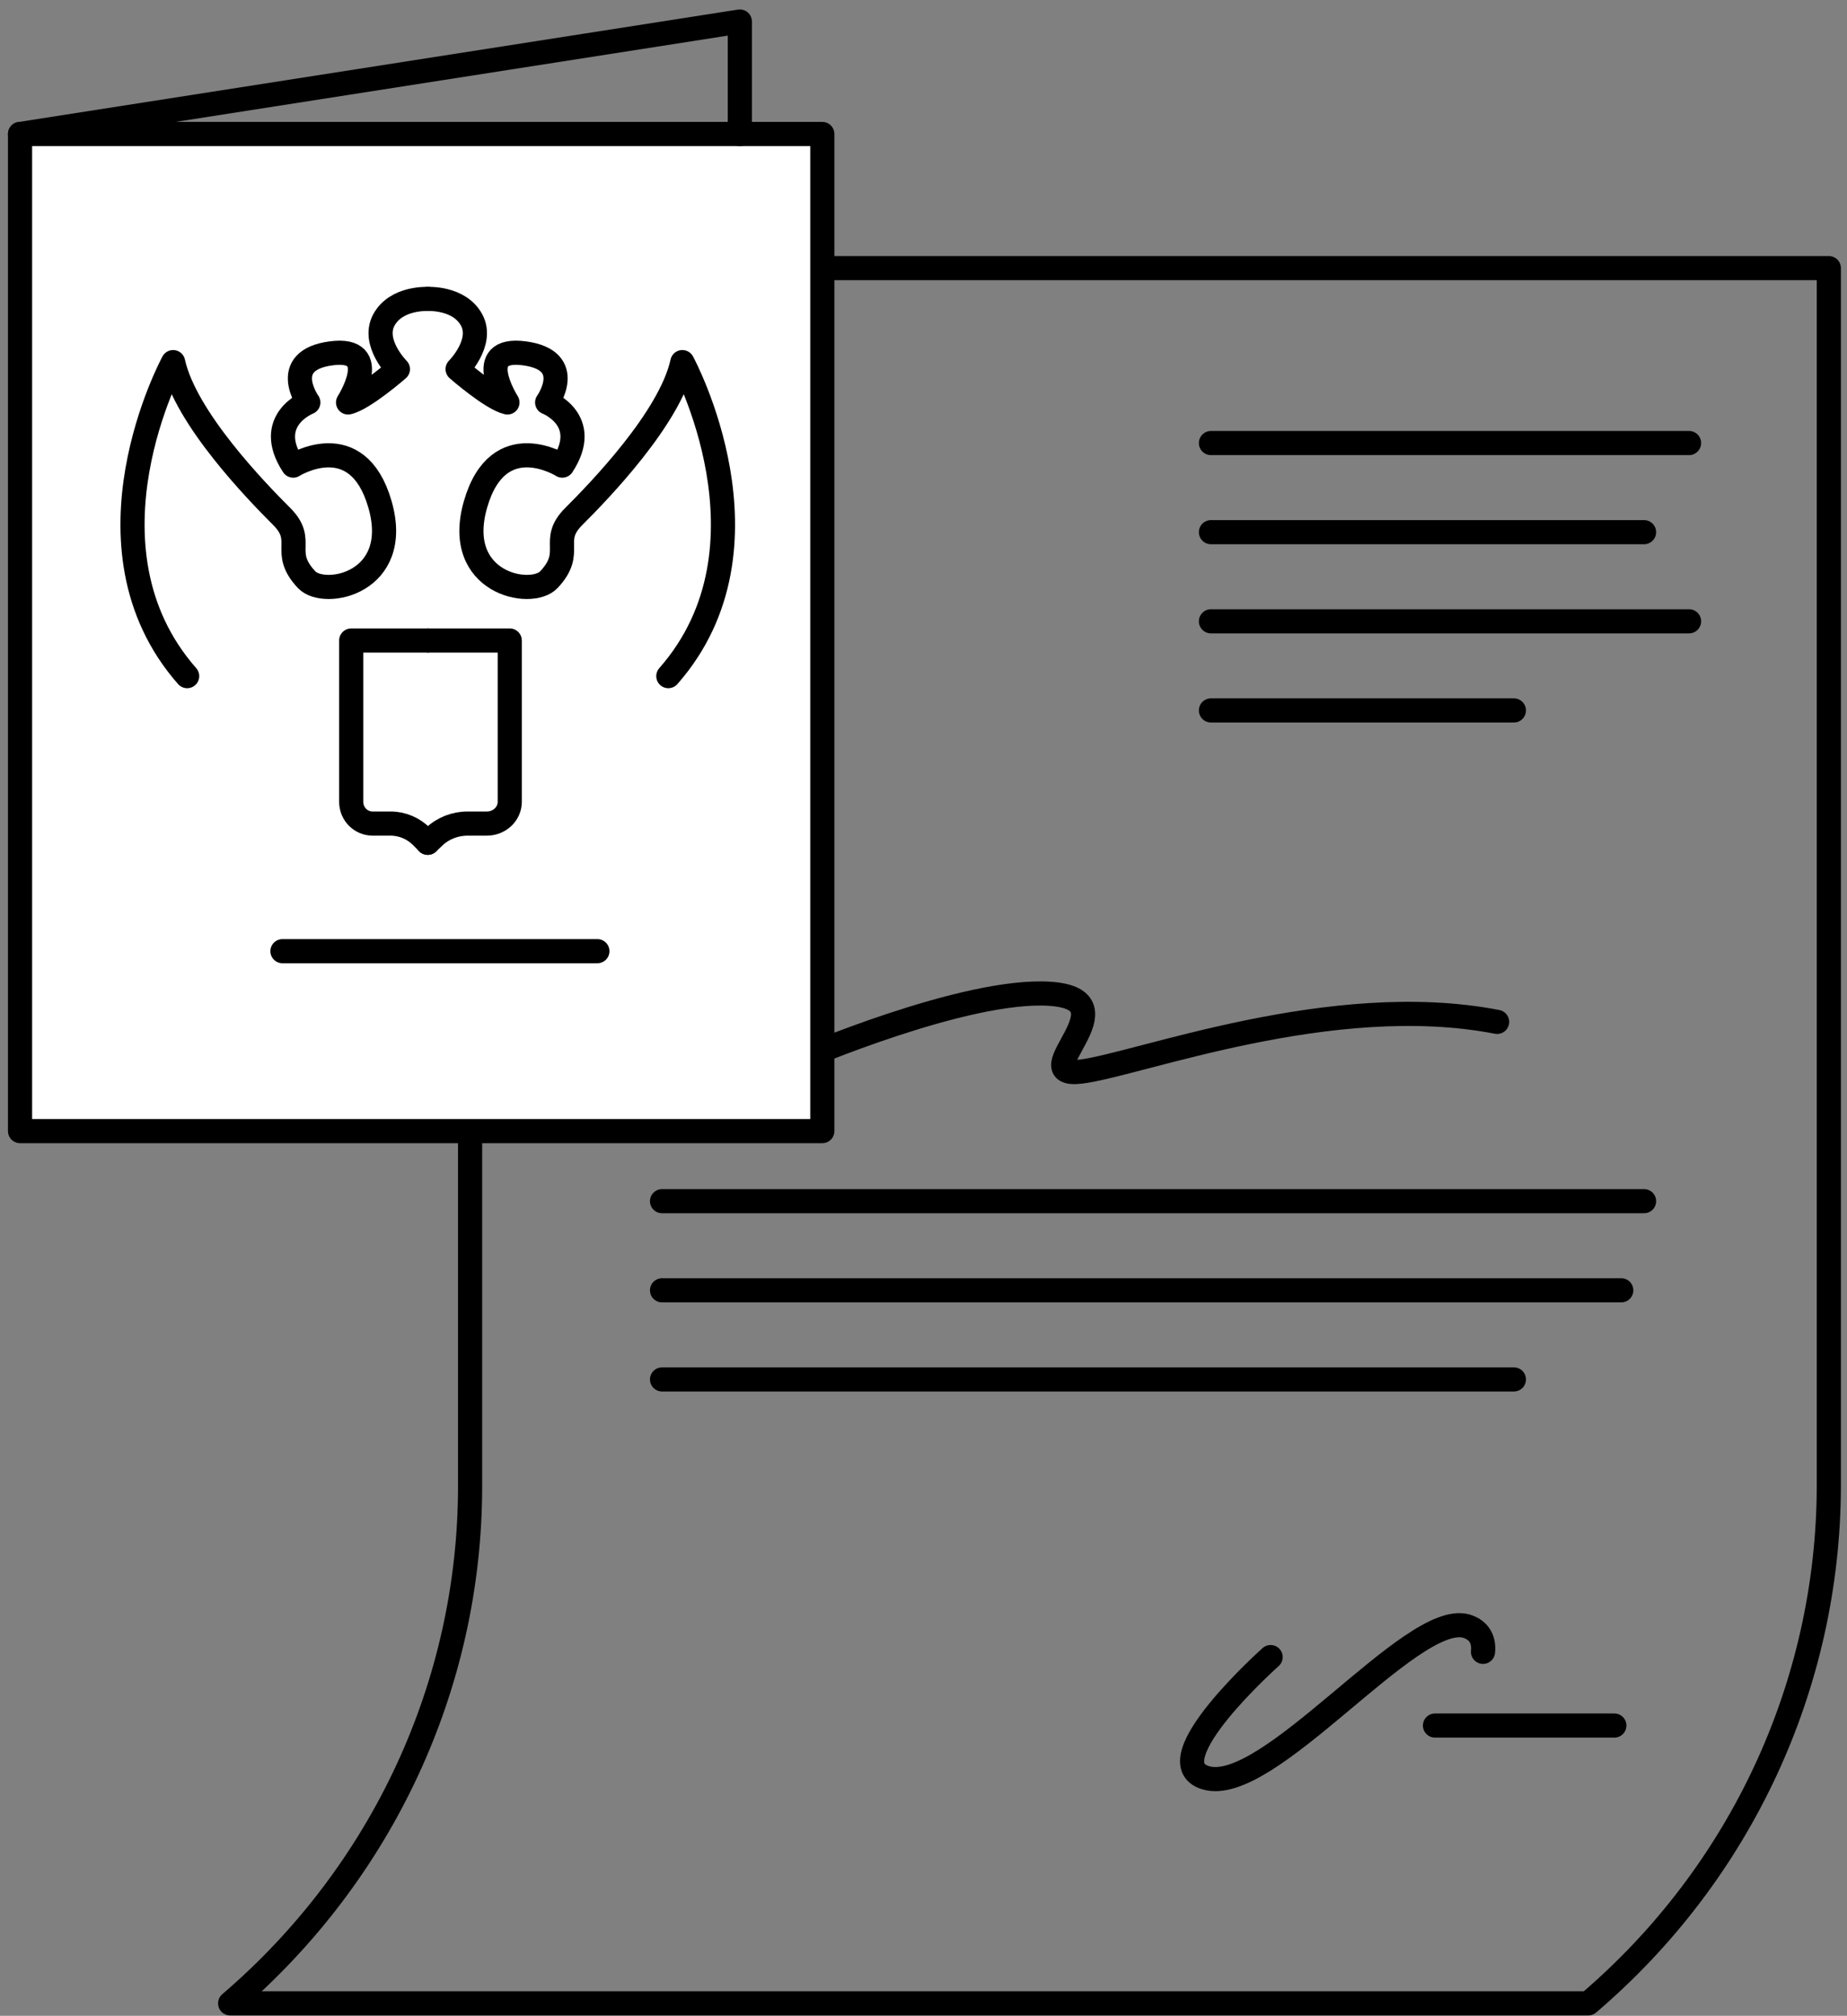
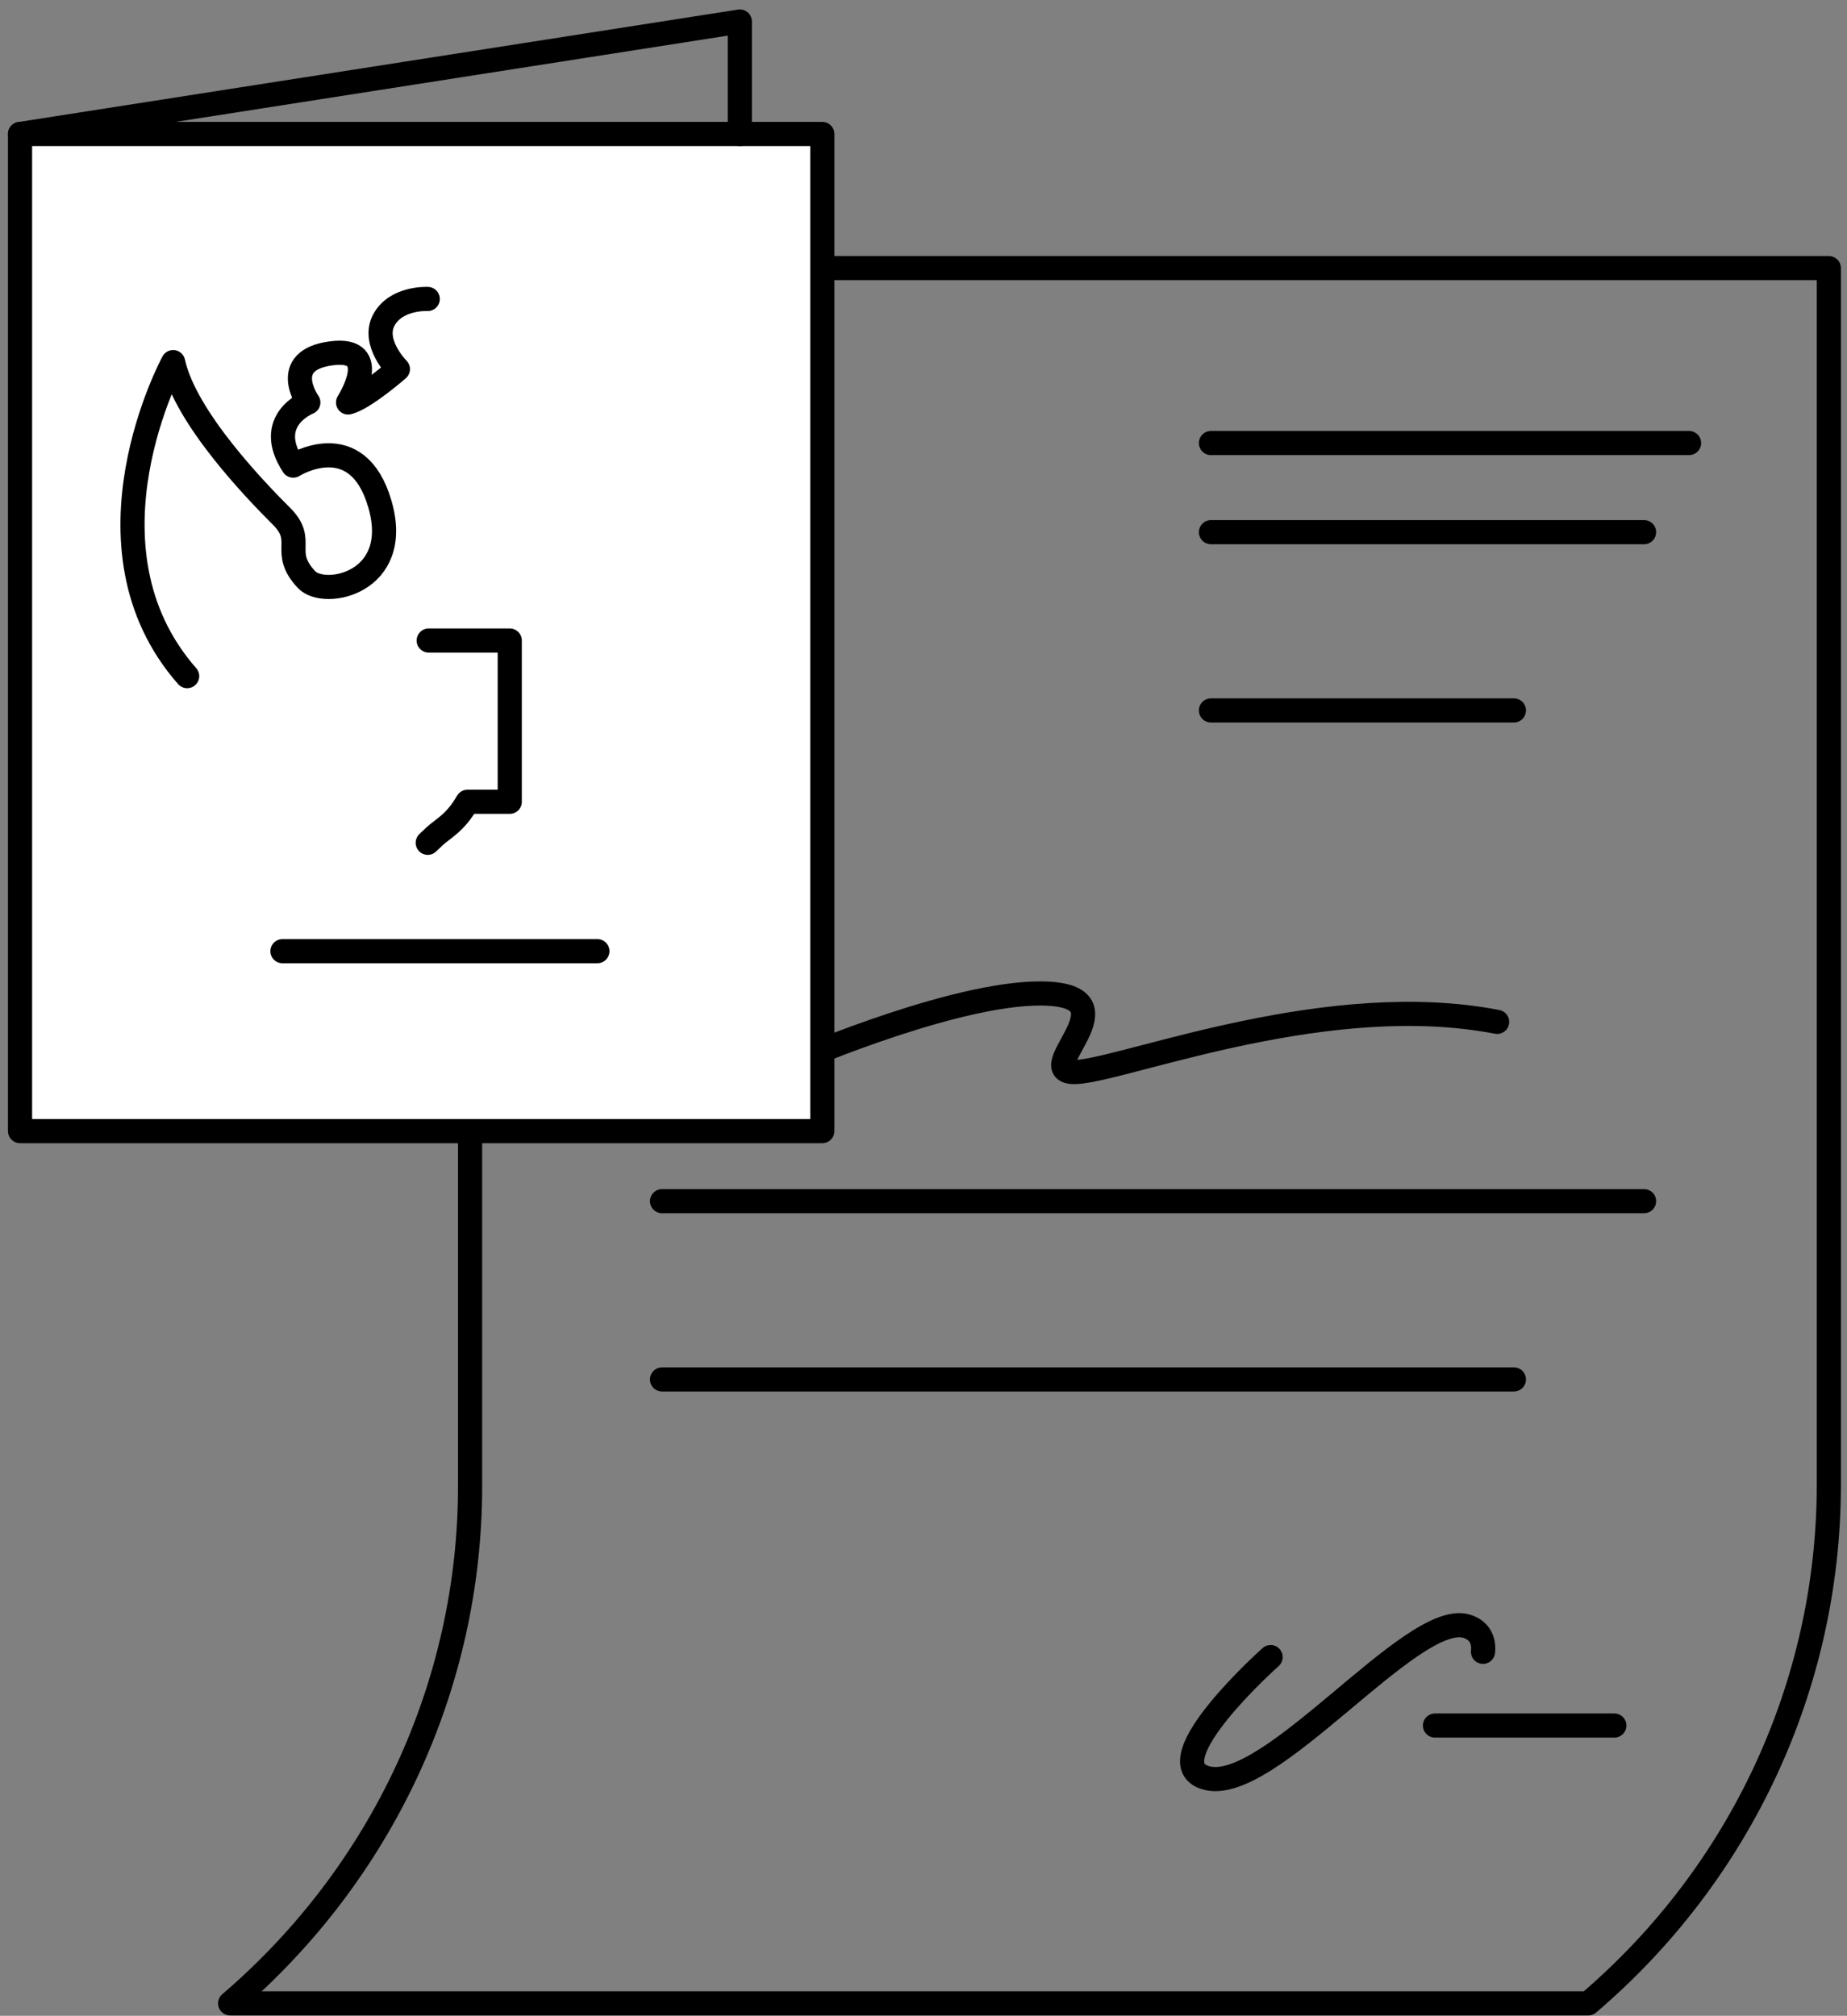
<svg xmlns="http://www.w3.org/2000/svg" width="153" height="167" viewBox="0 0 153 167" fill="none">
  <rect x="0" y="0" width="153" height="167" fill="#808080" stroke="none" />
  <path d="M131.568 165.968H19.064C31.686 155.16 38.941 139.553 38.941 123.122V22.212H151.495V123.171C151.445 139.553 144.24 155.16 131.568 165.968Z" stroke="black" stroke-width="2" stroke-miterlimit="10" stroke-linecap="round" stroke-linejoin="round" />
  <path d="M100.311 36.704H139.916" stroke="black" stroke-width="2" stroke-miterlimit="10" stroke-linecap="round" stroke-linejoin="round" />
  <path d="M100.311 44.088H136.189" stroke="black" stroke-width="2" stroke-miterlimit="10" stroke-linecap="round" stroke-linejoin="round" />
-   <path d="M100.311 51.472H139.916" stroke="black" stroke-width="2" stroke-miterlimit="10" stroke-linecap="round" stroke-linejoin="round" />
  <path d="M100.311 58.856H125.406" stroke="black" stroke-width="2" stroke-miterlimit="10" stroke-linecap="round" stroke-linejoin="round" />
  <path d="M66.173 87.808C66.173 87.808 79.988 81.847 86.995 82.332C94.001 82.816 84.709 89.359 89.529 88.778C94.299 88.196 110.3 81.992 124.016 84.658" stroke="black" stroke-width="2" stroke-miterlimit="10" stroke-linecap="round" stroke-linejoin="round" />
  <path d="M54.842 99.51H136.189" stroke="black" stroke-width="2" stroke-miterlimit="10" stroke-linecap="round" stroke-linejoin="round" />
-   <path d="M54.842 106.895H134.301" stroke="black" stroke-width="2" stroke-miterlimit="10" stroke-linecap="round" stroke-linejoin="round" />
  <path d="M54.842 114.279H125.406" stroke="black" stroke-width="2" stroke-miterlimit="10" stroke-linecap="round" stroke-linejoin="round" />
  <path d="M118.87 142.952H133.728" stroke="black" stroke-width="2" stroke-miterlimit="10" stroke-linecap="round" stroke-linejoin="round" />
  <path d="M105.255 137.281C105.255 137.281 95.565 145.909 99.839 147.266C105.007 148.914 116.883 133.452 121.455 134.712C122.598 135.052 122.946 135.924 122.847 136.845" stroke="black" stroke-width="2" stroke-miterlimit="10" stroke-linecap="round" stroke-linejoin="round" />
  <path d="M68.118 11.1H1.66V93.707H68.118V11.1Z" fill="white" stroke="black" stroke-width="2" stroke-miterlimit="10" stroke-linecap="round" stroke-linejoin="round" />
  <path d="M1.66 11.1L61.286 1.783V11.1" stroke="black" stroke-width="2" stroke-miterlimit="10" stroke-linecap="round" stroke-linejoin="round" />
  <path d="M35.434 24.768C35.434 24.768 32.815 24.622 31.797 26.512C30.779 28.401 32.961 30.581 32.961 30.581C32.961 30.581 30.141 33.052 28.832 33.342C28.832 33.342 31.797 28.692 27.433 29.273C23.069 29.854 25.542 33.342 25.542 33.342C25.542 33.342 21.815 34.796 24.288 38.574C24.288 38.574 29.581 35.232 31.472 41.772C33.363 48.312 26.865 49.59 25.396 48.021C23.214 45.696 25.374 44.824 23.337 42.789C21.301 40.754 15.359 34.65 14.341 30C14.341 30 6.049 45.26 15.504 56.014" stroke="black" stroke-width="2" stroke-miterlimit="10" stroke-linecap="round" stroke-linejoin="round" />
-   <path d="M35.433 24.767C35.433 24.767 38.051 24.622 39.069 26.511C40.088 28.4 37.906 30.58 37.906 30.58C37.906 30.58 40.725 33.051 42.035 33.342C42.035 33.342 39.069 28.691 43.433 29.272C47.797 29.854 45.324 33.342 45.324 33.342C45.324 33.342 49.051 34.795 46.578 38.574C46.578 38.574 41.285 35.231 39.394 41.771C37.503 48.311 44.001 49.59 45.47 48.02C47.652 45.695 45.492 44.823 47.529 42.788C49.565 40.754 55.507 34.65 56.525 29.999C56.525 29.999 64.817 45.259 55.362 56.014" stroke="black" stroke-width="2" stroke-miterlimit="10" stroke-linecap="round" stroke-linejoin="round" />
-   <path d="M35.372 53.064H29.092V66.424C29.092 67.425 29.884 68.229 30.871 68.229H32.352C33.324 68.229 34.251 68.623 34.939 69.32L35.432 69.821" stroke="black" stroke-width="2" stroke-miterlimit="10" stroke-linecap="round" stroke-linejoin="round" />
-   <path d="M35.513 53.064H42.226V66.424C42.226 67.425 41.379 68.229 40.324 68.229H38.725C37.686 68.229 36.695 68.623 35.96 69.32L35.433 69.821" stroke="black" stroke-width="2" stroke-miterlimit="10" stroke-linecap="round" stroke-linejoin="round" />
+   <path d="M35.513 53.064H42.226V66.424H38.725C37.686 68.229 36.695 68.623 35.96 69.32L35.433 69.821" stroke="black" stroke-width="2" stroke-miterlimit="10" stroke-linecap="round" stroke-linejoin="round" />
  <path d="M23.398 78.8H49.485" stroke="black" stroke-width="2" stroke-linecap="round" />
</svg>